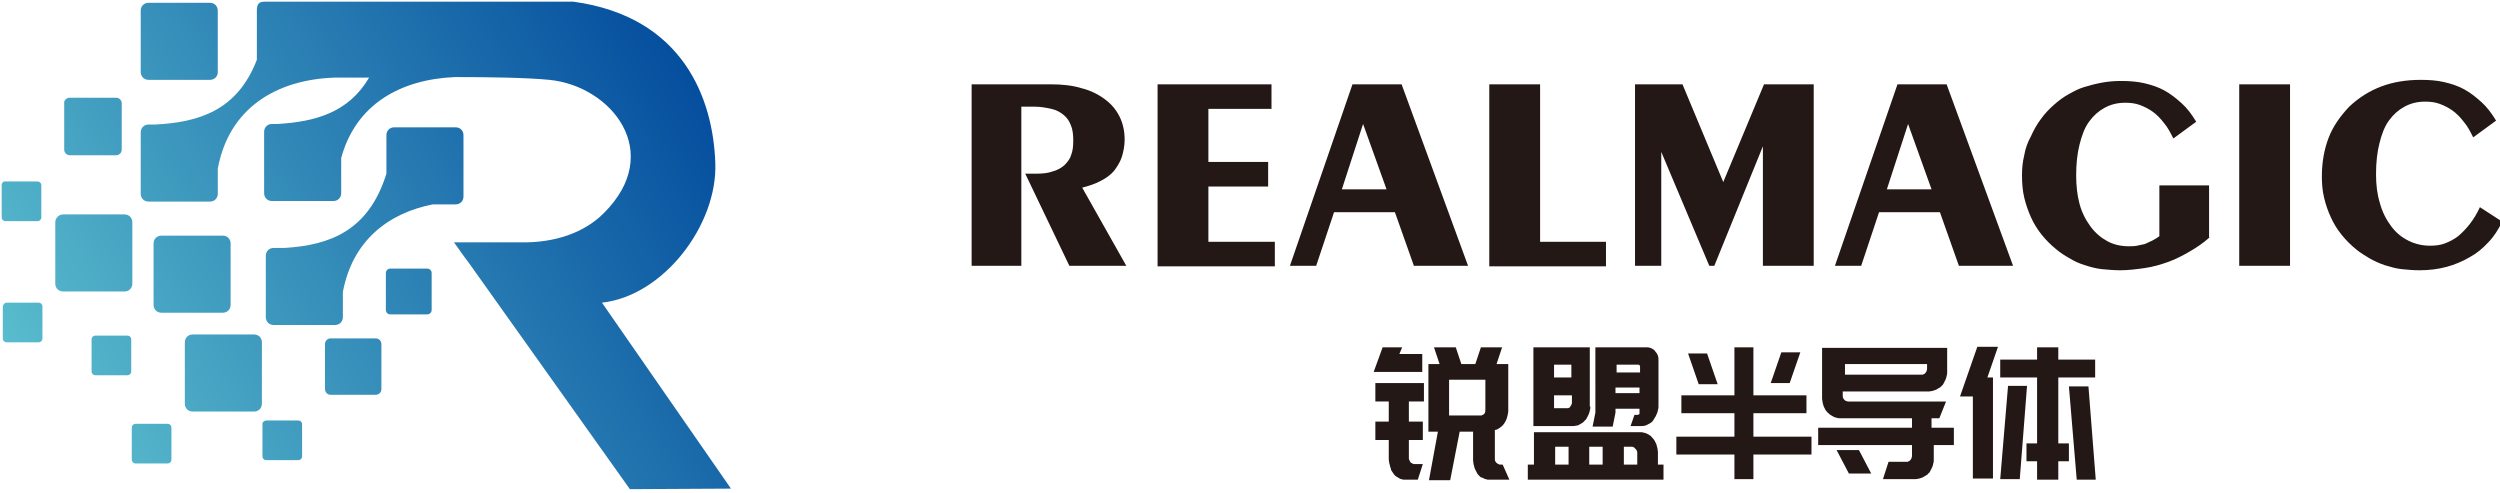
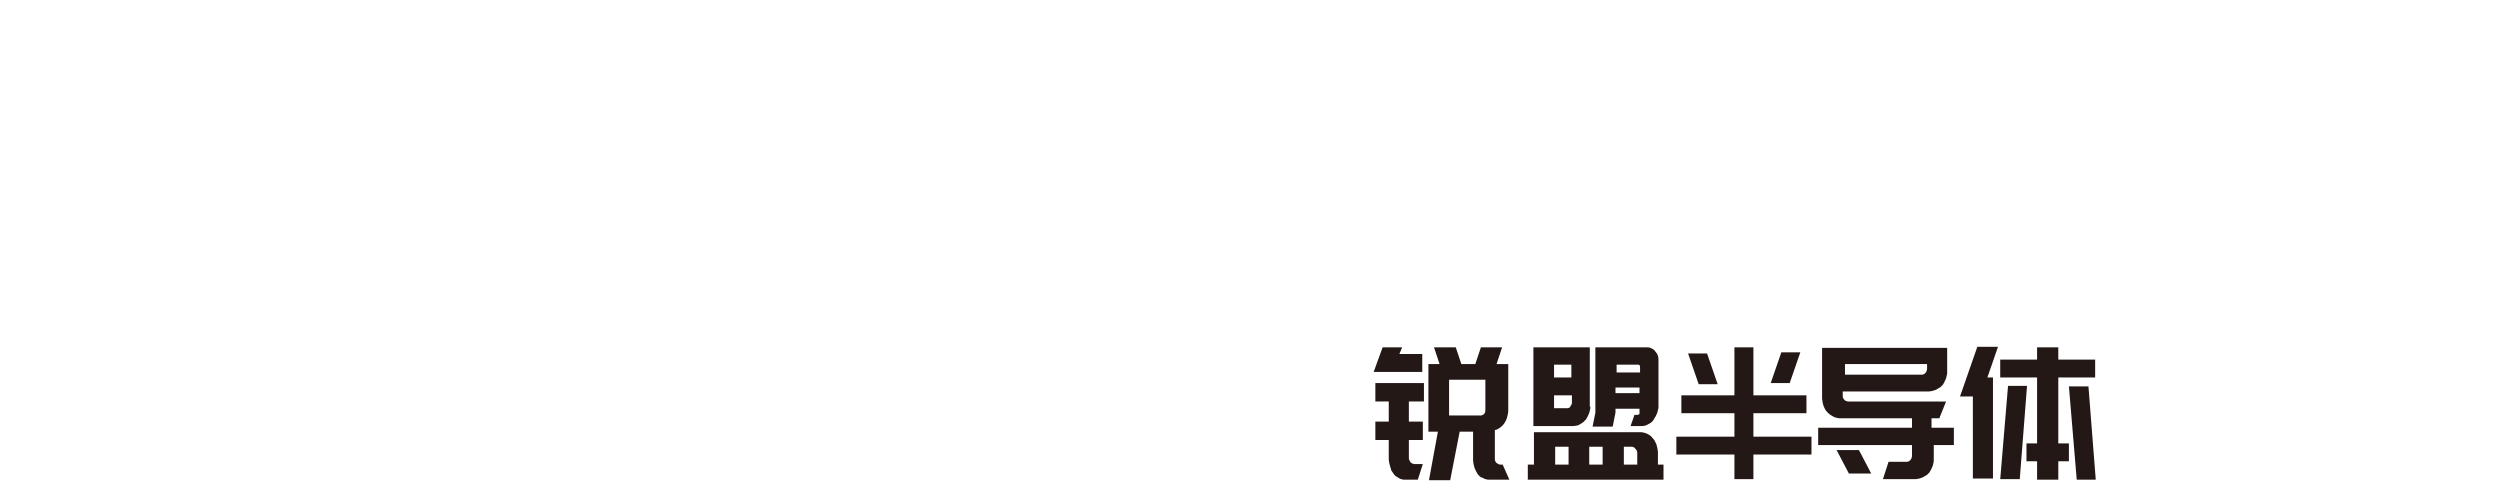
<svg xmlns="http://www.w3.org/2000/svg" version="1.1" id="图层_1" x="0px" y="0px" viewBox="0 0 447.7 88.2" style="enable-background:new 0 0 447.7 88.2;" xml:space="preserve">
  <style type="text/css">
	.st0{fill-rule:evenodd;clip-rule:evenodd;fill:#231815;}
	.st1{fill-rule:evenodd;clip-rule:evenodd;fill:url(#SVGID_1_);}
</style>
-   <path class="st0" d="M174,47.6V15.1h14.2c2,0,3.9,0.2,5.5,0.7c1.6,0.4,3,1.1,4.2,2c1.2,0.9,2,1.9,2.6,3.1c0.6,1.2,0.9,2.6,0.9,4.1  c0,1.1-0.2,2.1-0.5,3.1c-0.3,0.9-0.8,1.7-1.4,2.5c-0.6,0.7-1.4,1.3-2.4,1.8c-0.9,0.5-2.1,0.9-3.3,1.2l7.9,14h-10.2l-7.9-16.5h2  c1.1,0,2.1-0.1,2.9-0.4c0.8-0.2,1.5-0.6,2.1-1.1c0.5-0.5,1-1.1,1.2-1.8c0.3-0.7,0.4-1.6,0.4-2.6c0-1-0.1-2-0.4-2.7  c-0.3-0.8-0.7-1.4-1.3-1.9c-0.6-0.5-1.3-0.9-2.2-1.1c-0.9-0.2-1.9-0.4-3.1-0.4h-2.3v28.5H174L174,47.6z M207.3,47.6V15.1h20.4v4.4  h-11.3v9.5h10.7v4.4h-10.7v9.9h11.9v4.4H207.3L207.3,47.6z M240.3,33.9h8l-4.2-11.7L240.3,33.9L240.3,33.9z M231,47.6l11.2-32.5h8.8  l11.9,32.5h-9.7l-3.4-9.6h-10.9l-3.2,9.6H231L231,47.6z M266.7,47.6V15.1h9.1v28.2h11.8v4.4H266.7L266.7,47.6z M292.8,47.6V15.1h8.5  l7.3,17.5l7.3-17.5h8.9v32.5h-9.1V26.2L307,47.6h-0.9l-8.6-20.4v20.4H292.8L292.8,47.6z M337.9,33.9h8l-4.2-11.7L337.9,33.9  L337.9,33.9z M328.6,47.6l11.2-32.5h8.8l11.9,32.5h-9.7l-3.4-9.6h-10.9l-3.2,9.6H328.6L328.6,47.6z M395.7,42.5  c-1.1,1-2.3,1.8-3.5,2.5c-1.2,0.7-2.5,1.4-3.9,1.9c-1.4,0.5-2.8,0.9-4.2,1.1c-1.4,0.2-2.9,0.4-4.4,0.4c-1.1,0-2.2-0.1-3.3-0.2  c-1-0.1-2.1-0.4-3-0.7c-1-0.3-1.9-0.7-2.7-1.2c-0.9-0.5-1.7-1-2.4-1.6c-1-0.8-1.9-1.7-2.7-2.7c-0.8-1-1.4-2-1.9-3.1  c-0.5-1.1-0.9-2.3-1.2-3.5c-0.3-1.3-0.4-2.6-0.4-4c0-1.2,0.1-2.4,0.4-3.6c0.2-1.2,0.6-2.3,1.2-3.4c0.5-1.1,1.1-2.2,1.8-3.1  c0.7-1,1.5-1.8,2.4-2.6c0.8-0.7,1.6-1.3,2.5-1.8c0.9-0.5,1.8-1,2.8-1.3c1-0.3,2.1-0.6,3.2-0.8c1.1-0.2,2.2-0.3,3.4-0.3  c1.5,0,2.9,0.1,4.2,0.4c1.3,0.3,2.5,0.7,3.6,1.3c1.1,0.6,2.1,1.4,3.1,2.3c1,0.9,1.8,2,2.6,3.3l-4.1,3c-0.5-1-1-2-1.7-2.8  c-0.6-0.8-1.3-1.5-2-2c-0.7-0.5-1.5-0.9-2.3-1.2c-0.8-0.3-1.7-0.4-2.6-0.4c-1.4,0-2.6,0.3-3.7,0.9c-1.1,0.6-2,1.4-2.8,2.5  c-0.8,1.1-1.3,2.5-1.7,4.1c-0.4,1.6-0.6,3.4-0.6,5.5c0,1.9,0.2,3.6,0.6,5.1c0.4,1.5,1.1,2.9,2,4.1c0.9,1.2,1.9,2,3,2.6  c1.1,0.6,2.4,0.9,3.8,0.9c0.5,0,1,0,1.5-0.1c0.5-0.1,1-0.2,1.4-0.3c0.4-0.2,0.9-0.4,1.3-0.6c0.4-0.2,0.9-0.5,1.3-0.8v-9.1h8.9V42.5  L395.7,42.5z M410.1,47.6H401V15.1h9.1V47.6L410.1,47.6z M448.1,39.7c-0.7,1.4-1.5,2.7-2.5,3.7c-1,1.1-2.1,2-3.4,2.7  c-1.2,0.7-2.6,1.3-4.1,1.7c-1.5,0.4-3.1,0.6-4.8,0.6c-1.1,0-2.2-0.1-3.2-0.2c-1-0.1-2-0.4-3-0.7c-0.9-0.3-1.8-0.7-2.7-1.2  c-0.8-0.5-1.7-1-2.4-1.6c-1-0.8-1.9-1.7-2.7-2.7c-0.8-1-1.4-2-1.9-3.1c-0.5-1.1-0.9-2.2-1.2-3.5c-0.3-1.2-0.4-2.5-0.4-3.8  c0-2.5,0.4-4.8,1.2-6.9c0.8-2.1,2.1-3.9,3.7-5.6c1.7-1.6,3.6-2.8,5.7-3.6c2.1-0.8,4.5-1.2,7.1-1.2c1.5,0,2.9,0.1,4.2,0.4  c1.3,0.3,2.5,0.7,3.6,1.3c1.1,0.6,2.1,1.4,3.1,2.3c1,0.9,1.8,2,2.6,3.3l-4.1,3c-0.5-1-1-2-1.7-2.8c-0.6-0.8-1.3-1.5-2-2  c-0.7-0.5-1.5-0.9-2.3-1.2c-0.8-0.3-1.7-0.4-2.6-0.4c-1.4,0-2.6,0.3-3.7,0.9c-1.1,0.6-2,1.4-2.8,2.5c-0.8,1.1-1.3,2.5-1.7,4.1  c-0.4,1.6-0.6,3.4-0.6,5.5c0,1.9,0.2,3.6,0.7,5.2c0.4,1.5,1.1,2.9,2,4.1c0.9,1.2,1.9,2,3.1,2.6c1.2,0.6,2.5,0.9,3.9,0.9  c0.9,0,1.8-0.1,2.6-0.4c0.8-0.3,1.6-0.7,2.4-1.3c0.7-0.6,1.4-1.3,2.1-2.2c0.7-0.9,1.3-1.9,1.8-3L448.1,39.7z" />
  <linearGradient id="SVGID_1_" gradientUnits="userSpaceOnUse" x1="132.007" y1="13.027" x2="7.73" y2="84.977">
    <stop offset="0" style="stop-color:#00489C" />
    <stop offset="1" style="stop-color:#5DC1CF" />
  </linearGradient>
-   <path class="st1" d="M12.5,17.5h8.3c0.6,0,1,0.5,1,1v8.3c0,0.6-0.5,1-1,1h-8.3c-0.6,0-1-0.5-1-1v-8.3C11.4,18,11.9,17.5,12.5,17.5  L12.5,17.5z M112.8,87.6L112.8,87.6l18.1-0.1l-23.1-33.3c11-1.2,20.7-13.9,20.3-25c-0.4-11.6-5.8-26.2-25.4-28.9  c-18.5,0-36.9,0-55.3,0c-1.1,0-1.4,0.5-1.4,1.6v8.8c-3.5,9.1-10.4,11.2-18.2,11.6h-1.2c-0.8,0-1.4,0.6-1.4,1.4v11  c0,0.8,0.6,1.4,1.4,1.4h11c0.8,0,1.4-0.6,1.4-1.4v-4.5c2-10.8,10.4-15.9,20.8-16.3c2.1,0,4.2,0,6.3,0c-3.7,6.3-9.7,7.9-16.4,8.3h-1  c-0.8,0-1.4,0.6-1.4,1.4v11c0,0.8,0.6,1.4,1.4,1.4h11c0.8,0,1.4-0.6,1.4-1.4v-6.3c2.6-9.6,10.6-14.1,20.4-14.5v0  c6.1,0,12.8,0.1,16.9,0.5c11.1,1.1,20.7,13,9.7,23.9c-3.4,3.4-8.6,5.3-14.8,5.2h-12C91,57,66.8,22.9,112.8,87.6L112.8,87.6z   M0.3,33.1v5.8c0,0.4,0.3,0.7,0.7,0.7h5.7c0.4,0,0.7-0.3,0.7-0.7v-5.7c0-0.4-0.3-0.7-0.7-0.7H1C0.6,32.4,0.3,32.8,0.3,33.1L0.3,33.1  z M69.9,48.1h6.6c0.5,0,0.8,0.4,0.8,0.8v6.6c0,0.5-0.4,0.8-0.8,0.8h-6.6c-0.5,0-0.8-0.4-0.8-0.8v-6.6C69.1,48.5,69.4,48.1,69.9,48.1  L69.9,48.1z M26.6,0.5h11c0.8,0,1.4,0.6,1.4,1.4v11c0,0.8-0.6,1.4-1.4,1.4h-11c-0.8,0-1.4-0.6-1.4-1.4v-11  C25.2,1.1,25.8,0.5,26.6,0.5L26.6,0.5z M51,44.4c8-0.5,15-3,18.2-13.3l0,0v-6.9c0-0.8,0.6-1.4,1.4-1.4h11c0.8,0,1.4,0.6,1.4,1.4v11  c0,0.8-0.6,1.4-1.4,1.4h-4.1c-8.1,1.6-14.4,6.6-16.1,15.7v4.5c0,0.8-0.6,1.4-1.4,1.4H49c-0.8,0-1.4-0.6-1.4-1.4v-11  c0-0.8,0.6-1.4,1.4-1.4H51L51,44.4z M47.7,75.3h5.7c0.4,0,0.7,0.3,0.7,0.7v5.7c0,0.4-0.3,0.7-0.7,0.7h-5.7c-0.4,0-0.7-0.3-0.7-0.7  v-5.7C46.9,75.7,47.3,75.3,47.7,75.3L47.7,75.3z M59.2,60.6h8.1c0.6,0,1,0.5,1,1v8.1c0,0.6-0.5,1-1,1h-8.1c-0.6,0-1-0.5-1-1v-8.1  C58.2,61.1,58.6,60.6,59.2,60.6L59.2,60.6z M34.5,59.9h11c0.8,0,1.4,0.6,1.4,1.4v11c0,0.8-0.6,1.4-1.4,1.4h-11  c-0.8,0-1.4-0.6-1.4-1.4v-11C33.1,60.5,33.7,59.9,34.5,59.9L34.5,59.9z M24.3,75.9H30c0.4,0,0.7,0.3,0.7,0.7v5.7  c0,0.4-0.3,0.7-0.7,0.7h-5.7c-0.4,0-0.7-0.3-0.7-0.7v-5.7C23.6,76.2,23.9,75.9,24.3,75.9L24.3,75.9z M17.1,60.1h5.7  c0.4,0,0.7,0.3,0.7,0.7v5.7c0,0.4-0.3,0.7-0.7,0.7h-5.7c-0.4,0-0.7-0.3-0.7-0.7v-5.7C16.4,60.4,16.7,60.1,17.1,60.1L17.1,60.1z   M1.2,54.2h5.7c0.4,0,0.7,0.3,0.7,0.7v5.7c0,0.4-0.3,0.7-0.7,0.7H1.2c-0.4,0-0.7-0.3-0.7-0.7V55C0.5,54.6,0.8,54.2,1.2,54.2  L1.2,54.2z M28.9,42.2h11c0.8,0,1.4,0.6,1.4,1.4v11c0,0.8-0.6,1.4-1.4,1.4h-11c-0.8,0-1.4-0.6-1.4-1.4v-11  C27.5,42.8,28.1,42.2,28.9,42.2L28.9,42.2z M11.3,38.4h11c0.8,0,1.4,0.6,1.4,1.4v11c0,0.8-0.6,1.4-1.4,1.4h-11  c-0.8,0-1.4-0.6-1.4-1.4v-11C9.9,39,10.6,38.4,11.3,38.4z" />
  <path class="st0" d="M269.1,83.2l1.2,2.7h-3.6c-0.2,0-0.5,0-0.6-0.1c-0.2,0-0.4-0.1-0.5-0.2c-0.1,0-0.2-0.1-0.3-0.1  c-0.1,0-0.2-0.1-0.2-0.1c-0.1-0.1-0.1-0.1-0.2-0.2c-0.1-0.1-0.2-0.2-0.2-0.2c-0.1-0.1-0.2-0.3-0.3-0.5c-0.1-0.2-0.2-0.4-0.3-0.6  c-0.1-0.2-0.1-0.5-0.2-0.7c0-0.2-0.1-0.5-0.1-0.7v-5.2h-2.4l-1.7,8.7h-3.8l1.6-8.7h-1.7V65.2h2l-1-3h3.9l1,3h2.5l1-3h3.8l-1,3h2.1  v8.3c0,0.4-0.1,0.8-0.2,1.2c-0.1,0.4-0.3,0.8-0.5,1.1c-0.2,0.3-0.5,0.6-0.8,0.8c-0.3,0.2-0.6,0.4-0.9,0.4v5.2c0,0.1,0,0.3,0.1,0.4  c0,0.1,0.1,0.2,0.2,0.3c0.1,0.1,0.2,0.1,0.3,0.2c0.1,0,0.2,0.1,0.3,0.1H269.1L269.1,83.2z M252.3,71.9v3.6h2.5v3.3h-2.5V82  c0,0.1,0,0.3,0.1,0.4c0,0.1,0.1,0.2,0.2,0.4c0.1,0.1,0.2,0.1,0.3,0.2c0.1,0,0.2,0.1,0.3,0.1h1.6l-0.9,2.8h-2.3c-0.2,0-0.5,0-0.6-0.1  c-0.2,0-0.4-0.1-0.5-0.2c-0.2-0.1-0.3-0.2-0.5-0.3c-0.2-0.1-0.3-0.3-0.4-0.4c-0.1-0.1-0.1-0.2-0.2-0.3c-0.1-0.1-0.1-0.2-0.2-0.3  c-0.1-0.1-0.1-0.2-0.1-0.3c0-0.1-0.1-0.2-0.1-0.3c-0.1-0.2-0.1-0.5-0.2-0.7c0-0.2-0.1-0.5-0.1-0.7v-3.5h-2.4v-3.3h2.4v-3.6h-2.4  v-3.3h8.7v3.3H252.3L252.3,71.9z M266,68h-6.5v6.4h5.7c0.1,0,0.2,0,0.3-0.1c0.1,0,0.2-0.1,0.3-0.2c0.2-0.2,0.2-0.5,0.2-0.8V68  L266,68z M254.7,66.6h-8.7l1.6-4.4h3.5l-0.5,1.2h4.1V66.6L254.7,66.6z M296.9,83.2h1v2.7h-24.3v-2.7h1.1v-5.8h19.1  c0.2,0,0.4,0,0.6,0.1c0.2,0,0.4,0.1,0.6,0.2c0.2,0.1,0.4,0.2,0.5,0.3c0.2,0.1,0.3,0.3,0.4,0.4c0.1,0.1,0.3,0.3,0.4,0.5  c0.1,0.2,0.2,0.4,0.3,0.6c0.1,0.2,0.1,0.5,0.2,0.7c0,0.2,0.1,0.5,0.1,0.7V83.2L296.9,83.2z M293.1,74.3c0.1,0,0.1,0,0.2,0  c0.1,0,0.1-0.1,0.2-0.1c0.1,0,0.1-0.1,0.1-0.2c0-0.1,0-0.2,0-0.2v-0.6h-4.3v0.7l-0.5,2.5h-3.6l0.5-2.5V62.2h9.3  c0.3,0,0.6,0.1,0.8,0.2c0.2,0.1,0.5,0.3,0.6,0.5c0.2,0.2,0.4,0.5,0.5,0.8c0.1,0.3,0.1,0.6,0.1,0.9v8.1c0,0.2,0,0.5-0.1,0.7  c0,0.2-0.1,0.5-0.2,0.7c-0.1,0.2-0.2,0.5-0.3,0.6c-0.1,0.2-0.2,0.3-0.3,0.5c-0.2,0.4-0.6,0.6-1,0.8c-0.3,0.2-0.7,0.3-1.2,0.3H292  l0.7-2H293.1L293.1,74.3z M284.8,72.8c0,0.2,0,0.5-0.1,0.7c0,0.2-0.1,0.4-0.2,0.7c-0.1,0.2-0.2,0.4-0.3,0.6  c-0.1,0.2-0.2,0.4-0.4,0.5c-0.1,0.2-0.3,0.3-0.4,0.4c-0.2,0.1-0.3,0.2-0.5,0.3c-0.2,0.1-0.3,0.2-0.5,0.2c-0.2,0-0.4,0.1-0.6,0.1  h-7.2V62.2h10.1V72.8L284.8,72.8z M287,83.2V80h-2.4v3.2H287L287,83.2z M278.5,83.2h2.4V80h-2.4V83.2L278.5,83.2z M293.2,81.1  c0-0.1,0-0.3-0.1-0.4c0-0.1-0.1-0.2-0.2-0.3c-0.1-0.1-0.2-0.2-0.3-0.3c-0.1,0-0.2-0.1-0.3-0.1h-1.5v3.2h2.4V81.1L293.2,81.1z   M281.4,65.3h-3.1v2.3h3.1V65.3L281.4,65.3z M281.4,70.8h-3.1v2.3h2.4c0.1,0,0.2,0,0.3-0.1c0.1,0,0.2-0.1,0.2-0.2  c0.1-0.1,0.1-0.2,0.2-0.3c0-0.1,0.1-0.2,0.1-0.3V70.8L281.4,70.8z M289.4,66.7h4.3v-0.9c0-0.2,0-0.3-0.1-0.4  c-0.1-0.1-0.2-0.1-0.3-0.1h-3.8V66.7L289.4,66.7z M293.6,70.4v-1h-4.3v1H293.6L293.6,70.4z M319,63.1h3.4l-1.9,5.5h-3.4L319,63.1  L319,63.1z M302.3,63.3h3.4l1.9,5.5h-3.4L302.3,63.3L302.3,63.3z M310.6,81.4v4.4h3.4v-4.4h10.4v-3.2h-10.4V74h9.5v-3.2h-9.5v-8.6  h-3.4v8.6h-9.5V74h9.5v4.2h-10.4v3.2H310.6L310.6,81.4z M346.3,76.6h3.6v3.1h-3.6v2.6c0,0.2,0,0.5-0.1,0.7c0,0.2-0.1,0.5-0.2,0.7  c-0.1,0.2-0.2,0.4-0.3,0.6c-0.1,0.2-0.2,0.4-0.4,0.5c-0.1,0.2-0.3,0.3-0.5,0.4c-0.2,0.1-0.3,0.2-0.5,0.3c-0.2,0.1-0.4,0.1-0.6,0.2  c-0.2,0-0.4,0.1-0.6,0.1h-5.9l1-3.1h3.3c0.1,0,0.2,0,0.3-0.1c0.1,0,0.2-0.1,0.3-0.2c0.1-0.1,0.1-0.2,0.2-0.3c0-0.1,0.1-0.3,0.1-0.4  v-2h-16.8v-3.1h16.8v-1.7h-12.9c-0.2,0-0.4,0-0.6-0.1c-0.2,0-0.4-0.1-0.6-0.2c-0.2-0.1-0.3-0.2-0.5-0.3c-0.2-0.1-0.3-0.3-0.5-0.4  c-0.1-0.2-0.3-0.3-0.4-0.5c-0.1-0.2-0.2-0.4-0.3-0.6c-0.1-0.2-0.1-0.4-0.2-0.7c0-0.2-0.1-0.5-0.1-0.7v-1.2v-3v-1.9v-2.6v-0.4h22.4  v1.1v3.2c0,0.2,0,0.5-0.1,0.7c0,0.2-0.1,0.5-0.2,0.7c-0.1,0.2-0.2,0.4-0.3,0.6c-0.1,0.2-0.2,0.4-0.4,0.5c-0.1,0.2-0.3,0.3-0.5,0.4  c-0.2,0.1-0.3,0.2-0.5,0.3c-0.2,0.1-0.4,0.1-0.6,0.2c-0.2,0-0.4,0.1-0.6,0.1h-15.5v0.8c0,0.1,0,0.3,0.1,0.4c0,0.1,0.1,0.2,0.2,0.3  c0.1,0.1,0.2,0.2,0.3,0.2c0.1,0,0.2,0.1,0.3,0.1h17.6l-1.2,3h-1.4V76.6L346.3,76.6z M330.4,67.1h13.8c0.1,0,0.2,0,0.3-0.1  c0.1,0,0.2-0.1,0.3-0.2c0.1-0.1,0.1-0.2,0.2-0.3c0-0.1,0.1-0.3,0.1-0.4v-0.9h-14.7V67.1L330.4,67.1z M332.9,80.6h-4l2.2,4.2h4  L332.9,80.6L332.9,80.6z M368.6,64.4h6.6v3.2h-6.6v11.8h1.9v3.2h-1.9v3.3h-3.8v-3.3h-1.9v-3.2h1.9V67.6h-6.6v-3.2h6.6v-2.2h3.8V64.4  L368.6,64.4z M361.7,85.8l1.3-16.7h-3.4l-1.4,16.7H361.7L361.7,85.8z M375.3,85.8L374,69.2h-3.5l1.4,16.7H375.3L375.3,85.8z   M353.3,71H351l3.1-8.9h3.7l-1.9,5.5h1v18.1h-3.6V71z" />
</svg>